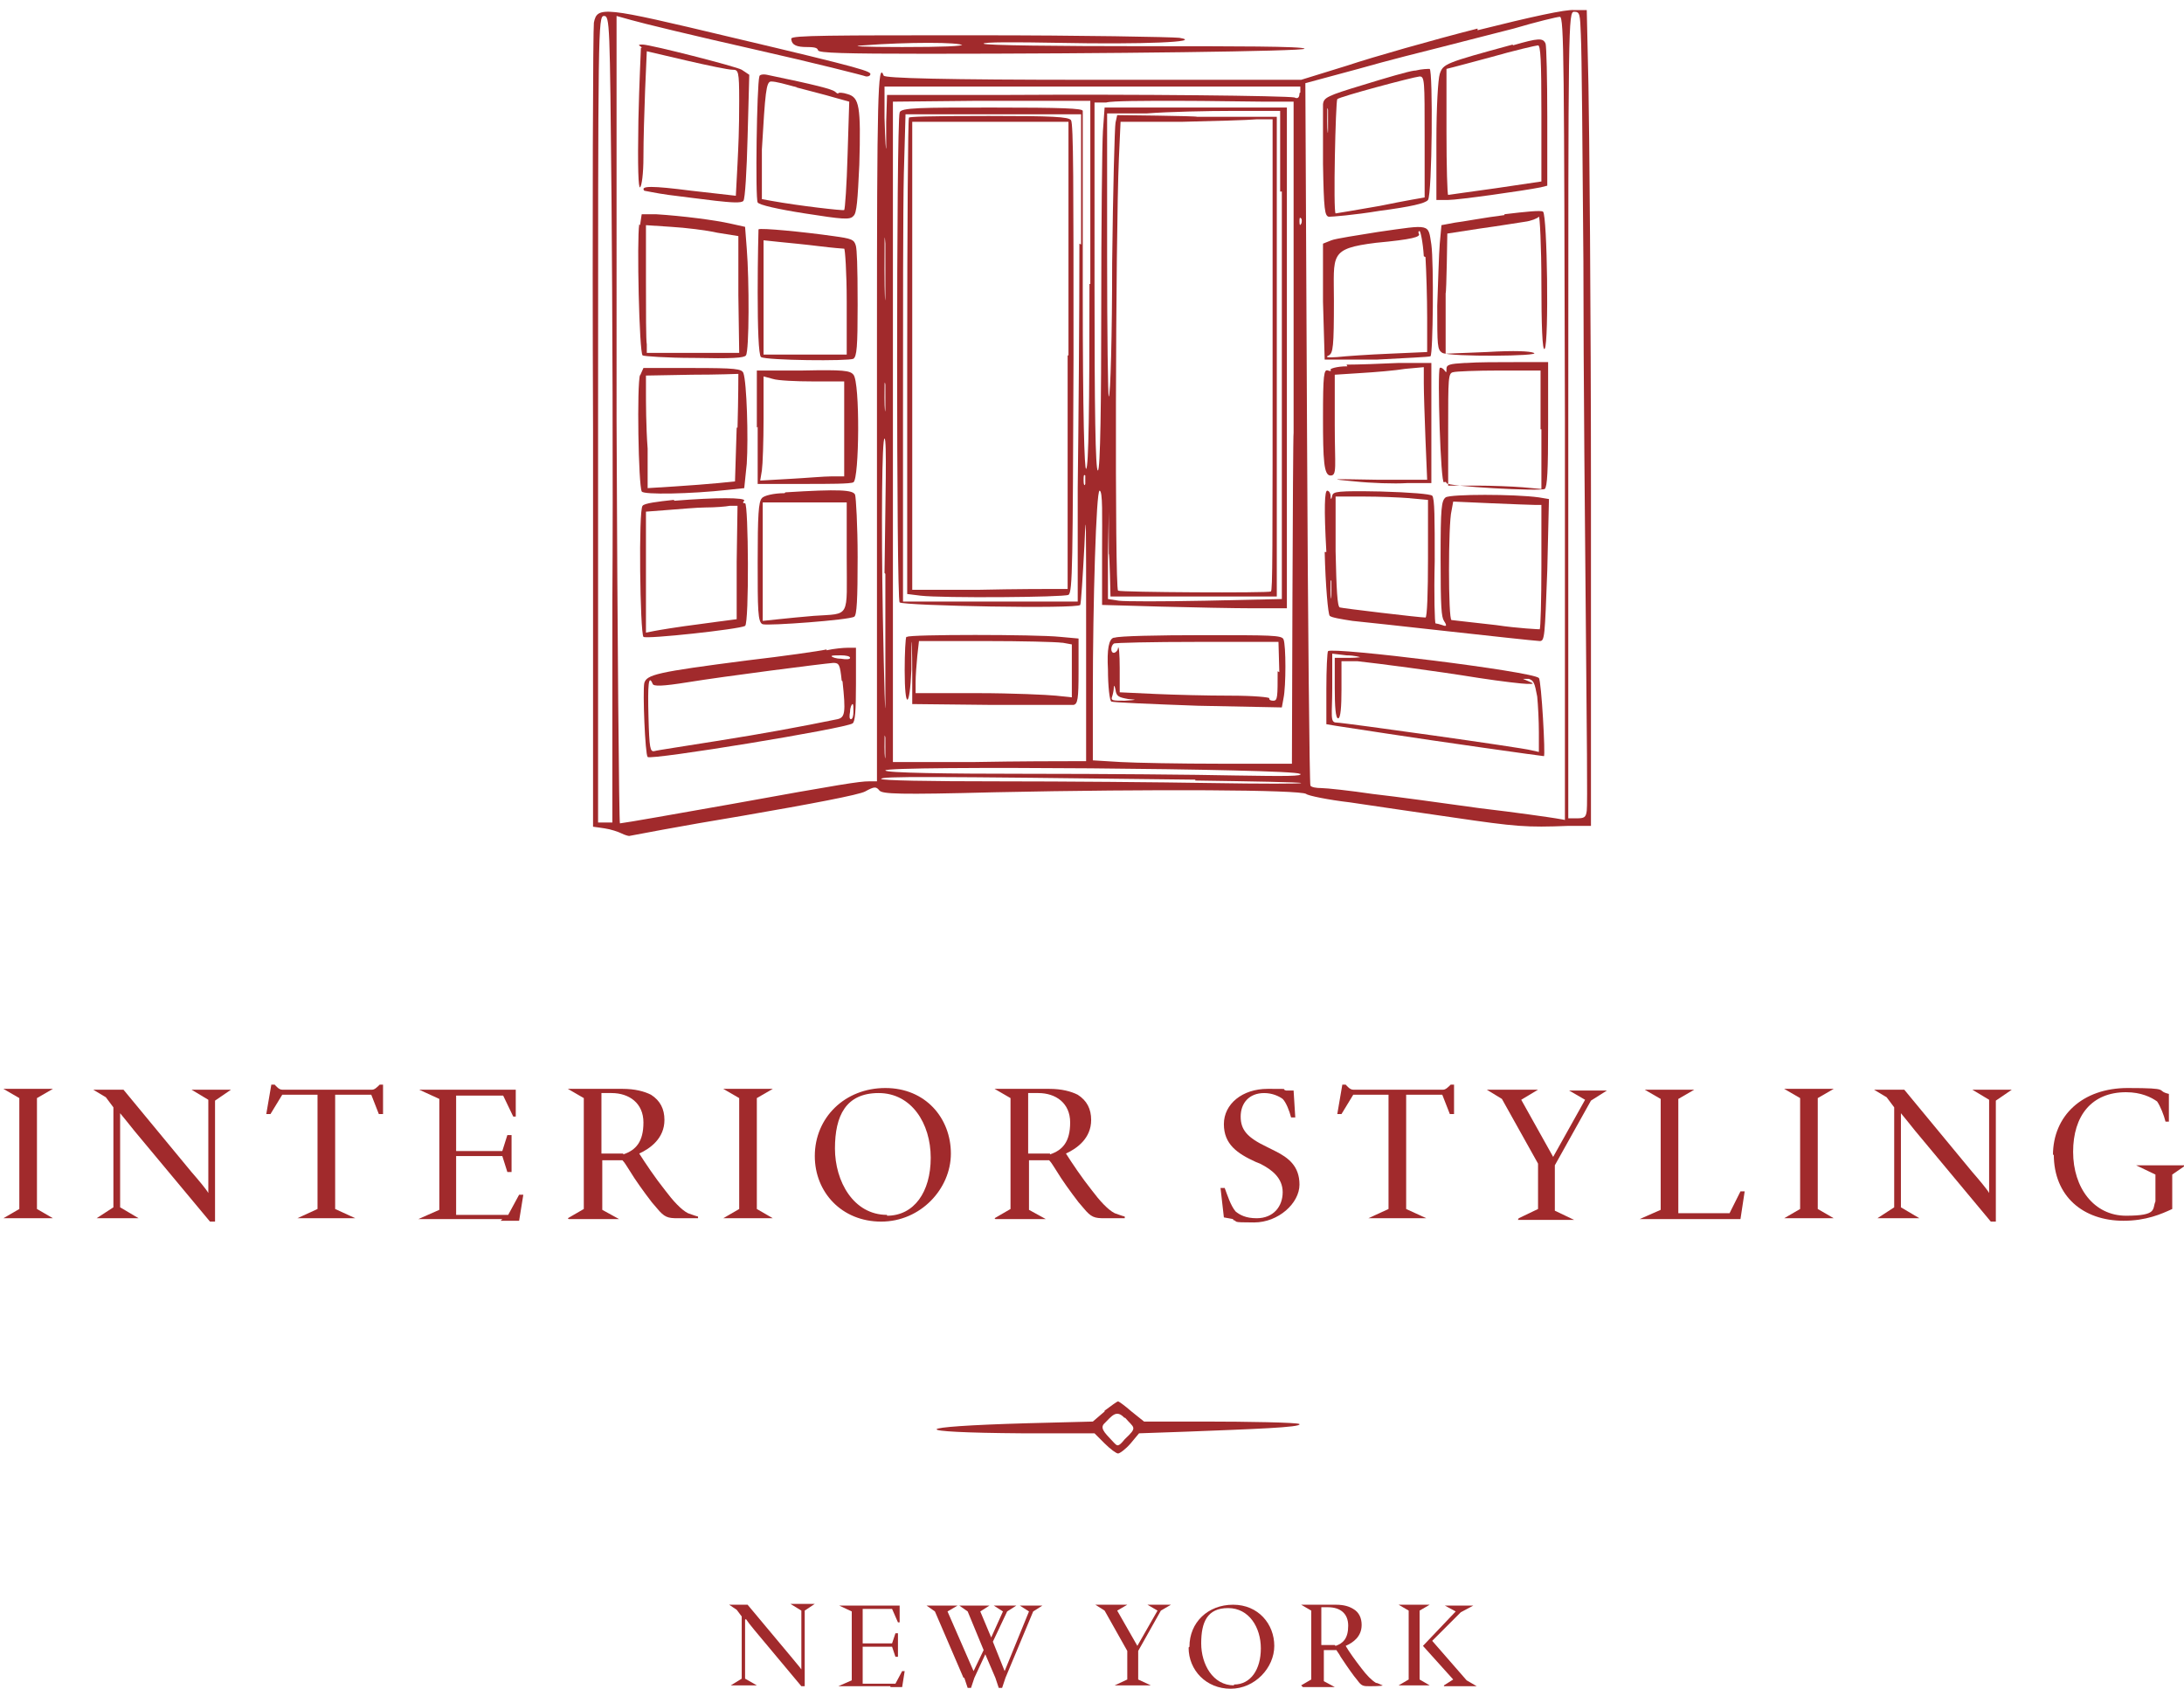
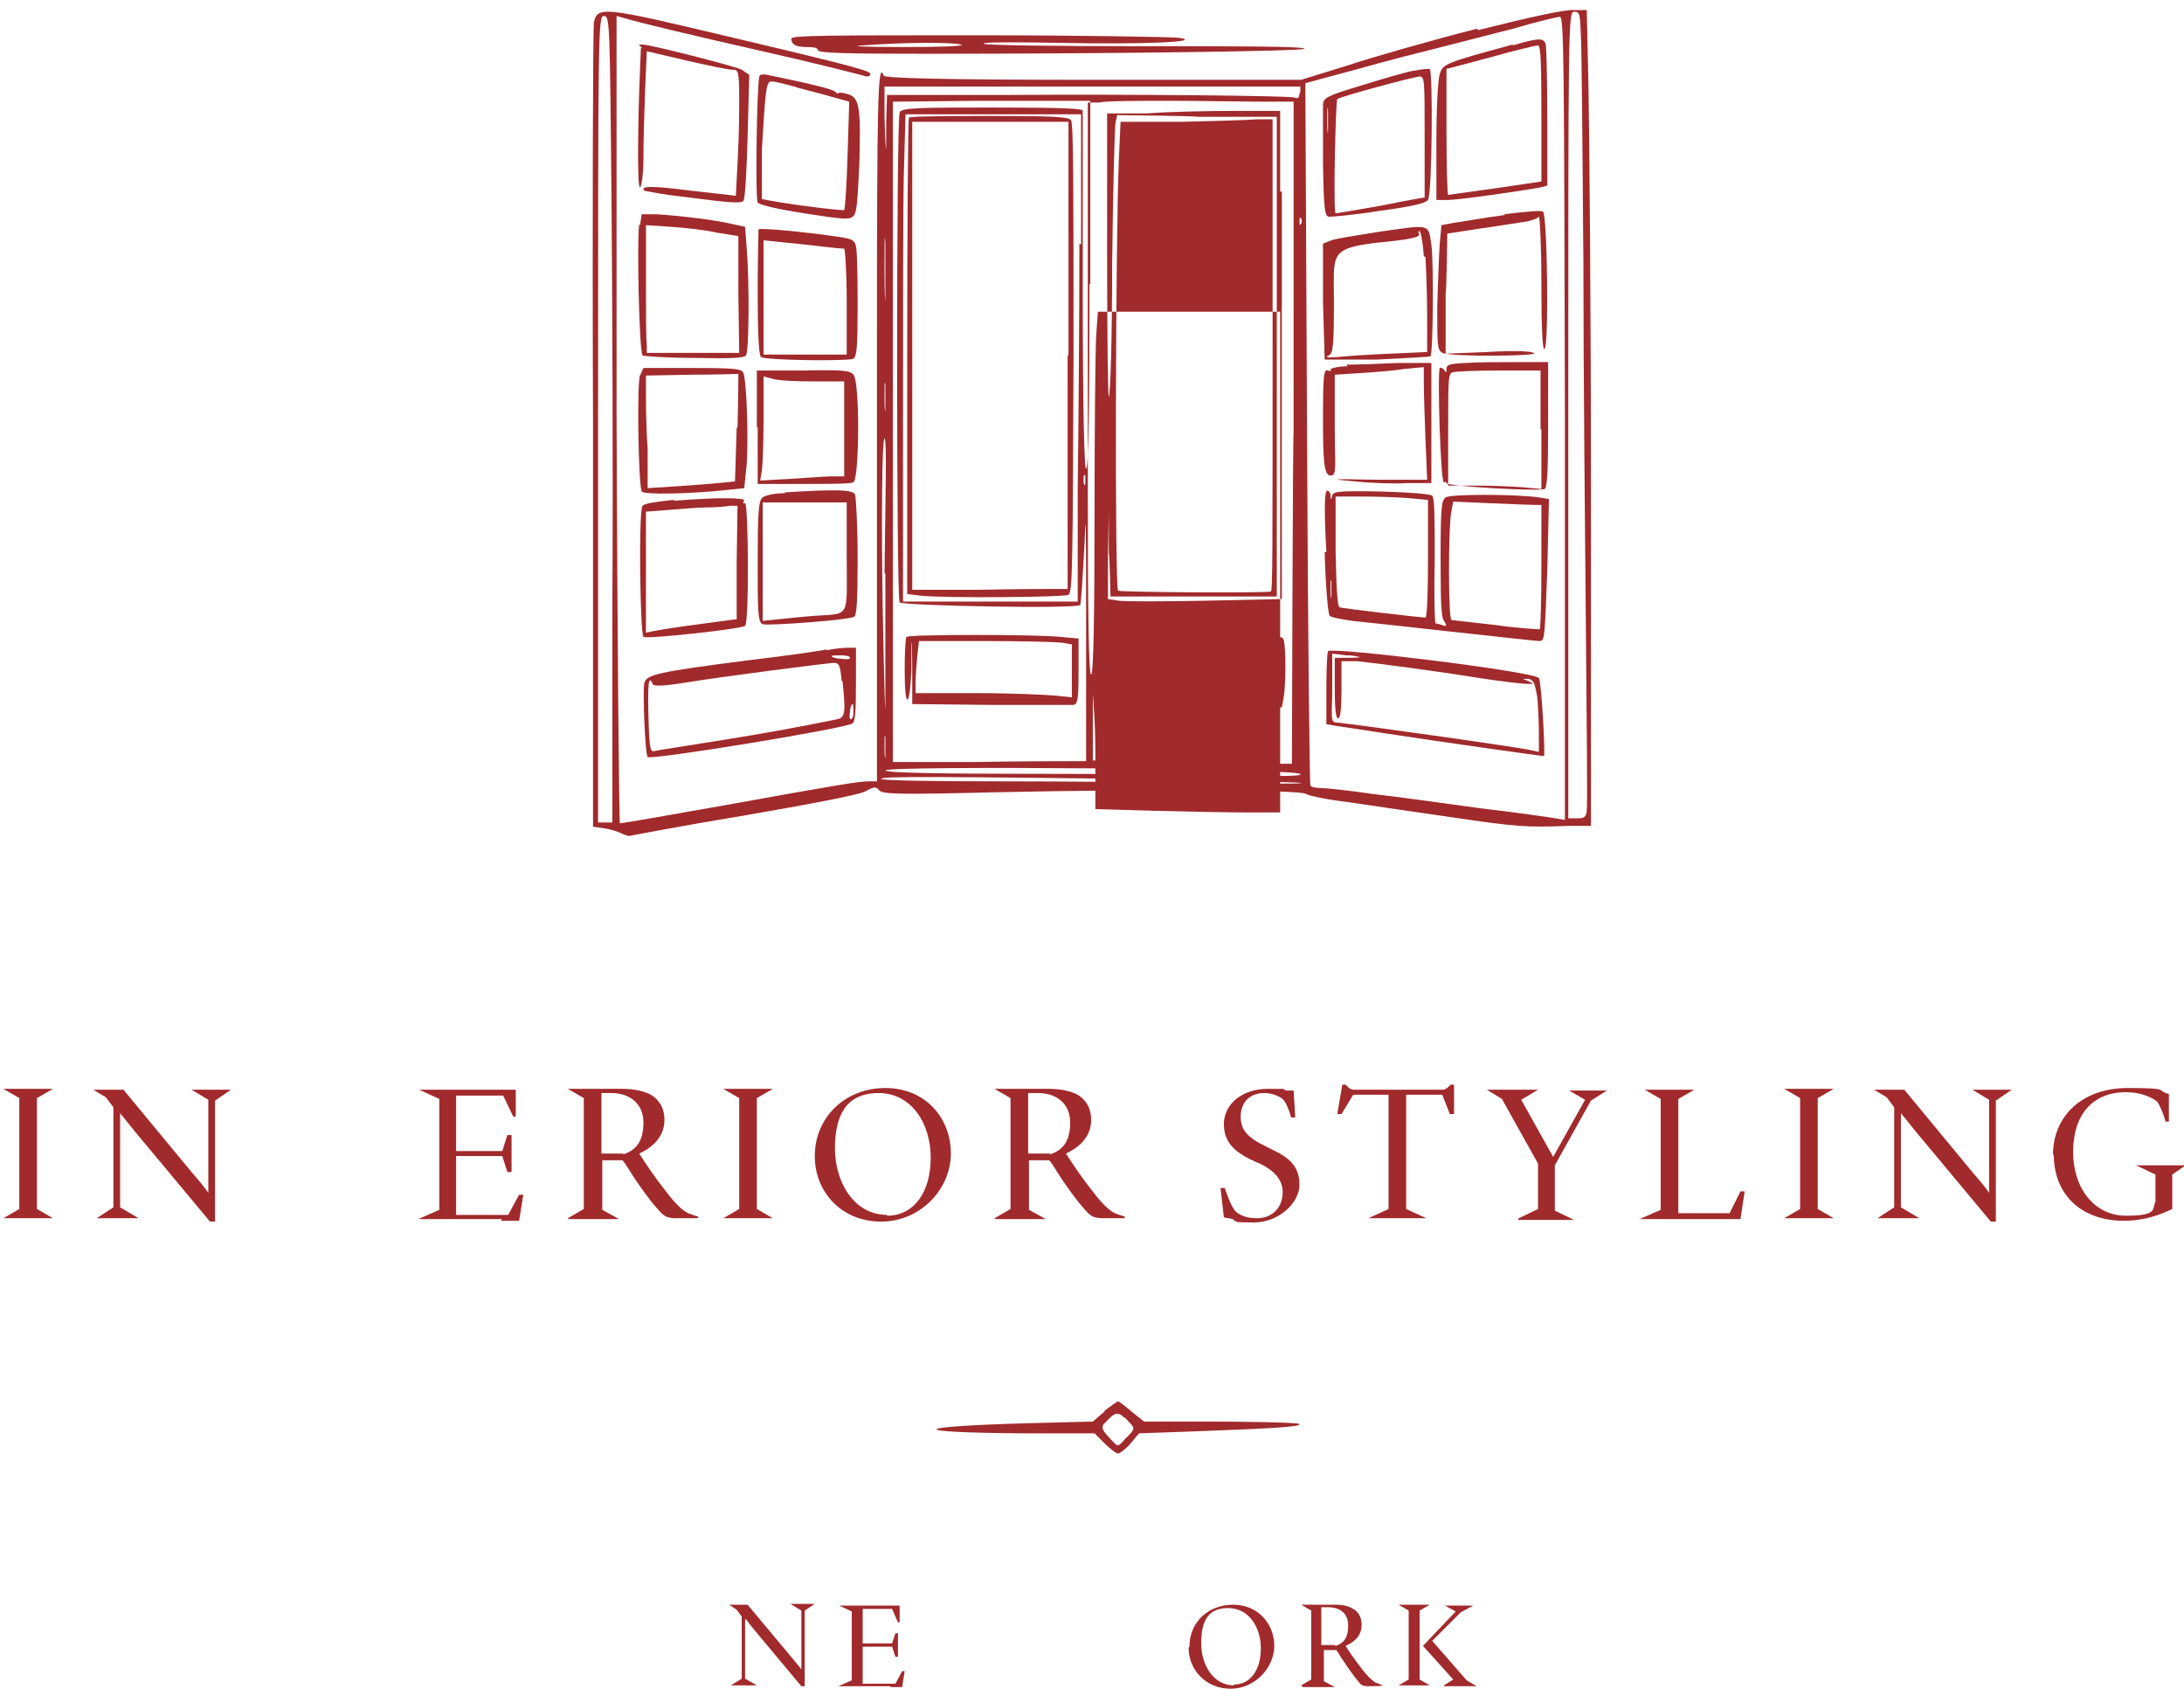
<svg xmlns="http://www.w3.org/2000/svg" viewBox="0 0 260 201" version="1.1" id="Layer_1">
  <defs>
    <style>
      .st0 {
        fill: #a12a2c;
      }
    </style>
  </defs>
  <g>
-     <path d="M175.9,3.4c-5.5,1.4-12.5,3.4-15.5,4.4l-5.5,1.7h-24.8c-18,0-24.8-.2-24.9-.5-.7-1.9-.8,2.8-.8,31.2,0,17.4,0,36.4,0,42.2v10.6h-1c-1,0-3.1.3-16.3,2.7-6.8,1.2-12.4,2.2-13.3,2.3-.1,0-.3-21.6-.4-48V1.9c0,0,1.8.5,1.8.5,1,.3,7.6,1.9,14.7,3.5s13,3.1,13.2,3.2c.2,0,.4,0,.5-.2.2-.4-.6-.7-16.7-4.5-15.1-3.6-15.8-3.7-16.2-1.7-.1.6-.2,22.4-.1,48.4v47.3c.1,0,1.4.2,1.4.2.7.1,1.6.4,2,.6.4.2.8.3.9.3,0,0,6.2-1.2,13.5-2.4,8.1-1.4,13.9-2.5,14.6-2.9,1.1-.6,1.3-.6,1.7-.1.4.4,2.2.5,13.7.2,19-.4,36.4-.3,37.1.2.2.2,2.6.7,5.2,1,2.6.4,8.2,1.2,12.3,1.8,7.5,1.1,8.7,1.2,13.7,1h2.7c0-.1,0-39.7,0-39.7,0-21.8-.2-43.6-.3-48.5l-.2-8.9h-1.5c-1-.1-5.1.8-11.5,2.4ZM188.2,4.3c.1,1.6.2,13.6.3,26.8,0,13.2.2,33.1.3,44.2.1,11.1.2,20.6.1,21.2-.1.8-.3.9-1.2.9h-1v-48c0-46.9,0-48,.7-48s.7.3.8,2.8ZM72.8,23.7c.1,12,.2,33.6.1,48v26.2h-1.7v-48c0-46.7,0-48,.7-48s.7.8.9,21.8ZM186.3,49.7v47.9c.1,0-1.1-.2-1.1-.2-.6-.1-4.7-.7-9-1.2-4.3-.6-10.1-1.4-12.8-1.7-2.7-.4-5.5-.7-6.1-.7s-1.2-.1-1.3-.3c-.1-.2-.3-19-.4-41.9l-.2-41.7,6.3-1.7c3.5-1,7.9-2.1,9.9-2.6,2-.5,5.8-1.5,8.6-2.2,2.7-.8,5.2-1.4,5.5-1.4.5,0,.5,5.5.6,47.8ZM154.7,11.1c0,.5-.2.7-.6.5-1-.2-18.4-.4-34.4-.3h-14.1c0,0-.1,3.2-.1,3.2v3.2c-.1,0-.2-3.7-.2-3.7v-3.7c0,0,24.7,0,24.7,0h24.8v.7ZM129.7,33.8c0,14.7-.1,21.9-.4,22-.2.2-.4-6.4-.4-21s0-21.4,0-21.6c0-.3-2.4-.4-10.8-.4s-10.9,0-11,.6c-.4,1.2-.4,58,0,58.3.5.4,21.2.8,21.5.3.1-.2.3-3.4.5-7.1.2-5,.2-2.6.2,9.5v16.2h-1.8c-1,0-6.2,0-11.5.1h-9.7c0,0,0-1.6,0-1.6,0-2.2,0-73.6,0-75.5v-1.5s9.9-.1,9.9-.1c5.4,0,10.7,0,11.7,0h1.9v21.8ZM150.7,12.1h3.3v39.4c-.1,0-.2,39.4-.2,39.4h-8.6c-4.7,0-10-.1-11.8-.2l-3.3-.2v-7.8c0-11.1.4-24.3.8-24.3s.3,3.1.3,6.8v6.8l7,.2c3.8.1,8.8.2,11,.2h4v-29.8s0-29.8,0-29.8h-21.7l-.2,2.8c-.1,1.6-.2,11.3-.2,21.6s-.1,18.8-.4,18.8-.4-7.5-.4-21.9V12.2h1.4c.7-.2,4.5-.2,8.4-.2,3.9,0,8.6.1,10.4.1ZM152.6,22.8c0,5.3,0,11.1,0,12.8s0,10.4,0,19.4v16.3s-9.1.2-9.1.2c-5,.1-9.6.1-10.3,0l-1.3-.2v-5.2c0,0,.1-5.2.1-5.2v5c.1,0,.2,5.1.2,5.1h19.8v-28.6s0-28.5,0-28.5h-9.5c0-.1-9.5-.2-9.5-.2l-.2.9c-.1.5-.3,8-.4,16.7,0,8.6-.2,15.8-.4,15.9-.1.1-.2-7.5-.2-16.8V13.5h4.7c2.6-.2,7.2-.3,10.3-.3h5.6c0,0,0,9.6,0,9.6ZM128.5,29c0,8.5-.1,21.6-.2,29.1v13.5s-10.4,0-10.4,0h-10.4c0-.1,0-21.9,0-21.9,0-12,0-25.1.1-29l.2-7.1h20.9v15.5ZM151.5,38.8c0,27.7,0,31.4-.2,31.6-.2.2-18,.1-18.2-.1-.4-.4-.3-42.1.1-51.4l.2-4.4h7.2c4-.1,8-.2,9-.3h1.9c0,0,0,24.5,0,24.5ZM154.9,26.6c-.1.3-.2.2-.2-.2,0-.4,0-.6.2-.4.1.1.1.4,0,.7ZM105.4,35c0,1.7-.1.3-.1-3s0-4.7.1-3c0,1.7,0,4.4,0,6ZM105.4,48.6c0,.8-.1.2-.1-1.3s0-2.2.1-1.5c0,.7,0,2,0,2.7ZM105.4,68.3v16c-.1,0-.3-11-.3-11-.2-11.2-.1-21.1.2-21.1s.1,7.2,0,16ZM129.2,57.6c-.1.3-.2.1-.2-.4s0-.8.2-.6c0,.2,0,.7,0,1ZM154.9,82.7c0,4.8,0,.9,0-8.8s0-13.7,0-8.8c0,4.8,0,12.8,0,17.7ZM105.4,90c0,.6-.1.1-.1-1.1s0-1.7.1-1.1c0,.6,0,1.6,0,2.2ZM154.8,92.1c.3.3-1.6.3-7.8.2-4.5-.1-15.7-.2-24.9-.2s-16.7-.1-16.7-.4c0-.6,48.8-.2,49.3.4ZM142.3,92.9c6.8.1,12.5.2,12.6.3.1.1-4.8.1-10.8,0-6.1-.1-17.4-.2-25.2-.2-8.3,0-14.1-.1-14-.3.2-.3,4.6-.3,37.4.1Z" class="st0" />
+     <path d="M175.9,3.4c-5.5,1.4-12.5,3.4-15.5,4.4l-5.5,1.7h-24.8c-18,0-24.8-.2-24.9-.5-.7-1.9-.8,2.8-.8,31.2,0,17.4,0,36.4,0,42.2v10.6h-1c-1,0-3.1.3-16.3,2.7-6.8,1.2-12.4,2.2-13.3,2.3-.1,0-.3-21.6-.4-48V1.9c0,0,1.8.5,1.8.5,1,.3,7.6,1.9,14.7,3.5s13,3.1,13.2,3.2c.2,0,.4,0,.5-.2.2-.4-.6-.7-16.7-4.5-15.1-3.6-15.8-3.7-16.2-1.7-.1.6-.2,22.4-.1,48.4v47.3c.1,0,1.4.2,1.4.2.7.1,1.6.4,2,.6.4.2.8.3.9.3,0,0,6.2-1.2,13.5-2.4,8.1-1.4,13.9-2.5,14.6-2.9,1.1-.6,1.3-.6,1.7-.1.4.4,2.2.5,13.7.2,19-.4,36.4-.3,37.1.2.2.2,2.6.7,5.2,1,2.6.4,8.2,1.2,12.3,1.8,7.5,1.1,8.7,1.2,13.7,1h2.7c0-.1,0-39.7,0-39.7,0-21.8-.2-43.6-.3-48.5l-.2-8.9h-1.5c-1-.1-5.1.8-11.5,2.4ZM188.2,4.3c.1,1.6.2,13.6.3,26.8,0,13.2.2,33.1.3,44.2.1,11.1.2,20.6.1,21.2-.1.8-.3.9-1.2.9h-1v-48c0-46.9,0-48,.7-48s.7.3.8,2.8ZM72.8,23.7c.1,12,.2,33.6.1,48v26.2h-1.7v-48c0-46.7,0-48,.7-48s.7.8.9,21.8ZM186.3,49.7v47.9c.1,0-1.1-.2-1.1-.2-.6-.1-4.7-.7-9-1.2-4.3-.6-10.1-1.4-12.8-1.7-2.7-.4-5.5-.7-6.1-.7s-1.2-.1-1.3-.3c-.1-.2-.3-19-.4-41.9l-.2-41.7,6.3-1.7c3.5-1,7.9-2.1,9.9-2.6,2-.5,5.8-1.5,8.6-2.2,2.7-.8,5.2-1.4,5.5-1.4.5,0,.5,5.5.6,47.8ZM154.7,11.1c0,.5-.2.7-.6.5-1-.2-18.4-.4-34.4-.3h-14.1c0,0-.1,3.2-.1,3.2v3.2c-.1,0-.2-3.7-.2-3.7v-3.7c0,0,24.7,0,24.7,0h24.8v.7ZM129.7,33.8c0,14.7-.1,21.9-.4,22-.2.2-.4-6.4-.4-21s0-21.4,0-21.6c0-.3-2.4-.4-10.8-.4s-10.9,0-11,.6c-.4,1.2-.4,58,0,58.3.5.4,21.2.8,21.5.3.1-.2.3-3.4.5-7.1.2-5,.2-2.6.2,9.5v16.2h-1.8c-1,0-6.2,0-11.5.1h-9.7c0,0,0-1.6,0-1.6,0-2.2,0-73.6,0-75.5v-1.5s9.9-.1,9.9-.1c5.4,0,10.7,0,11.7,0h1.9v21.8ZM150.7,12.1h3.3v39.4c-.1,0-.2,39.4-.2,39.4h-8.6c-4.7,0-10-.1-11.8-.2l-3.3-.2v-7.8s.3,3.1.3,6.8v6.8l7,.2c3.8.1,8.8.2,11,.2h4v-29.8s0-29.8,0-29.8h-21.7l-.2,2.8c-.1,1.6-.2,11.3-.2,21.6s-.1,18.8-.4,18.8-.4-7.5-.4-21.9V12.2h1.4c.7-.2,4.5-.2,8.4-.2,3.9,0,8.6.1,10.4.1ZM152.6,22.8c0,5.3,0,11.1,0,12.8s0,10.4,0,19.4v16.3s-9.1.2-9.1.2c-5,.1-9.6.1-10.3,0l-1.3-.2v-5.2c0,0,.1-5.2.1-5.2v5c.1,0,.2,5.1.2,5.1h19.8v-28.6s0-28.5,0-28.5h-9.5c0-.1-9.5-.2-9.5-.2l-.2.9c-.1.5-.3,8-.4,16.7,0,8.6-.2,15.8-.4,15.9-.1.1-.2-7.5-.2-16.8V13.5h4.7c2.6-.2,7.2-.3,10.3-.3h5.6c0,0,0,9.6,0,9.6ZM128.5,29c0,8.5-.1,21.6-.2,29.1v13.5s-10.4,0-10.4,0h-10.4c0-.1,0-21.9,0-21.9,0-12,0-25.1.1-29l.2-7.1h20.9v15.5ZM151.5,38.8c0,27.7,0,31.4-.2,31.6-.2.2-18,.1-18.2-.1-.4-.4-.3-42.1.1-51.4l.2-4.4h7.2c4-.1,8-.2,9-.3h1.9c0,0,0,24.5,0,24.5ZM154.9,26.6c-.1.3-.2.2-.2-.2,0-.4,0-.6.2-.4.1.1.1.4,0,.7ZM105.4,35c0,1.7-.1.3-.1-3s0-4.7.1-3c0,1.7,0,4.4,0,6ZM105.4,48.6c0,.8-.1.2-.1-1.3s0-2.2.1-1.5c0,.7,0,2,0,2.7ZM105.4,68.3v16c-.1,0-.3-11-.3-11-.2-11.2-.1-21.1.2-21.1s.1,7.2,0,16ZM129.2,57.6c-.1.3-.2.1-.2-.4s0-.8.2-.6c0,.2,0,.7,0,1ZM154.9,82.7c0,4.8,0,.9,0-8.8s0-13.7,0-8.8c0,4.8,0,12.8,0,17.7ZM105.4,90c0,.6-.1.1-.1-1.1s0-1.7.1-1.1c0,.6,0,1.6,0,2.2ZM154.8,92.1c.3.3-1.6.3-7.8.2-4.5-.1-15.7-.2-24.9-.2s-16.7-.1-16.7-.4c0-.6,48.8-.2,49.3.4ZM142.3,92.9c6.8.1,12.5.2,12.6.3.1.1-4.8.1-10.8,0-6.1-.1-17.4-.2-25.2-.2-8.3,0-14.1-.1-14-.3.2-.3,4.6-.3,37.4.1Z" class="st0" />
    <path d="M180.1,5.3c-8.1,2.2-8.3,2.3-8.7,3.5-.2.6-.4,3.9-.4,8v7h1.4c1.2,0,9-1.1,11-1.5l.8-.2v-8.2c0-4.5-.1-8.4-.2-8.7-.3-.7-.8-.7-3.9.2ZM183.5,13.4v8.2l-5.4.8c-3,.4-5.6.8-5.7.8s-.2-3.4-.2-7.5v-7.5c.1,0,5.3-1.4,5.3-1.4,2.8-.8,5.4-1.4,5.6-1.4.3,0,.4,1.8.4,8.1Z" class="st0" />
    <path d="M168.4,8.4c-.8.1-3.5.9-6.1,1.7-4.3,1.3-4.7,1.5-4.8,2.3,0,.5,0,3.7,0,7.1.1,5.5.2,6.2.7,6.3.3,0,3-.2,6-.7,3.8-.5,5.5-.9,5.8-1.3.5-.7.6-15.4.2-15.6-.2,0-.9,0-1.7.2ZM169.6,16.3c0,3.9,0,7.2,0,7.2,0,0-2.4.4-5.3,1-2.9.5-5.2.9-5.3.9-.3-.2,0-13.3.2-13.6.3-.3,8.9-2.6,9.8-2.7.6,0,.6.5.6,7.2ZM158.1,15.5c0,.7-.1.2-.1-1.1s0-1.9.1-1.3c0,.6,0,1.7,0,2.4Z" class="st0" />
    <path d="M179.1,25.6c-2.4.3-5,.8-5.9.9l-1.6.3-.2,2.2c-.1,1.2-.2,4.6-.3,7.4,0,4.8,0,5.2.6,5.6,1,.5,11.9.4,10.9,0-.5-.2-2.2-.3-5.6-.1l-4.9.2v-7.2c.1,0,.2-7.1.2-7.1l3.9-.6c2.2-.3,4.6-.7,5.3-.8.8-.1,1.5-.4,1.7-.6.1-.2.3,3.4.3,8s.1,8.2.4,7.7c.5-.8.3-15.8-.2-16.3-.2-.2-2.1,0-4.6.3Z" class="st0" />
    <path d="M164.1,27.6c-2.5.4-5.1.8-5.6,1l-1,.4v6.9c0,0,.2,6.9.2,6.9h6.2c3.4-.2,6.3-.3,6.4-.4.3-.3.4-11.1.1-13.3-.4-2.5,0-2.4-6.3-1.5ZM169.7,30.6c.1,1.7.2,4.9.2,7.2v4.1l-4.5.2c-2.5.1-5.3.3-6.2.4-1.2.1-1.5,0-1-.2.5-.3.6-1,.6-6.5s-.6-6.2,5-6.9c4.3-.4,5.4-.7,5.1-1.1-.1-.2,0-.3.1-.3s.4,1.3.5,3Z" class="st0" />
    <path d="M174.4,43.2c-1.8.1-2.2.2-2.2.7s0,.5-.3.1c-.2-.2-.4-.3-.5-.2-.3.5.1,13.9.5,13.6.2-.1.3,0,.3.1,0,.4,11.1,1,11.7.7.3-.3.4-2.1.4-7.7v-7.4c-.1,0-3.8,0-3.8,0-2.1,0-4.7,0-5.9.1ZM183.5,51.1v7.1l-2.2-.2c-1.2-.1-3.7-.2-5.5-.2h-3.4v-6.7c0-6.1,0-6.7.6-6.8.3-.1,2.8-.2,5.5-.2h4.9s0,7,0,7Z" class="st0" />
    <path d="M160.4,43.6c-1.3,0-2.1.3-2,.4.1.2,0,.2-.3.1-.5-.2-.6.5-.6,5.6s.1,6.9.9,6.9.5-1.1.5-6v-6l3.1-.2c1.7-.1,4.1-.3,5.3-.5l2.2-.2v1.9c0,1.1.1,4.1.2,6.7l.2,4.8h-6c-5.7-.1-5.8-.1-2.6.2,1.9.2,4.7.3,6.2.2h2.9v-14.3h-3.9c-2.1.1-4.9.2-6.2.2Z" class="st0" />
    <path d="M157.7,65.7c.1,4,.4,7.4.6,7.6.2.2,1.4.4,2.7.6,2.2.2,20.7,2.3,22.3,2.4.6,0,.6-.5.9-8.4l.2-8.5-1.2-.2c-2.9-.4-10.5-.4-11.1,0-.5.4-.6,1.2-.6,7.2s.1,7,.4,7.5c.4.6.3.7-.2.5-.3-.1-.7-.2-.8-.2s-.2-3.3-.1-7.4c0-5,0-7.5-.3-7.8-.2-.2-2.6-.4-6.1-.5-5.2-.1-5.7,0-5.8.5-.1.5-.2.5-.2,0,0-.3-.2-.6-.4-.6-.3,0-.4,2-.1,7.3ZM167.8,59.3l2.2.2v7c0,3.9-.1,7-.3,7-.7,0-9.9-1.1-10.2-1.2-.3-.1-.4-2.2-.5-6.7v-6.5c0,0,3.3,0,3.3,0,1.9,0,4.3.1,5.6.2ZM182.7,60.1h.8v7.3c0,4-.1,7.4-.2,7.5-.1,0-2.5-.1-5.2-.5-2.8-.3-5.2-.6-5.3-.6-.4,0-.4-11.5,0-13l.2-1.1,4.5.2c2.5.1,4.8.2,5.3.2ZM158.5,71c0,.5-.1.2-.1-.8s0-1.4.1-1c0,.4,0,1.2,0,1.7Z" class="st0" />
    <path d="M158.1,77.5c-.1.1-.2,2.2-.2,4.5v4.2l1.2.2c.6.1,3.3.5,5.9.9,5.8.9,18.6,2.7,18.8,2.7s-.3-9-.6-9.3c-.8-.8-24.5-3.7-25.1-3.2ZM162.1,78.2c0,0-.6.1-1.5.1h-1.7v3.6c0,2.2.1,3.6.4,3.6s.4-1.4.4-3.4v-3.4h1.9c2.7.3,8.9,1.1,14.5,2,2.6.4,5.2.7,5.7.7.8,0,.9,0,.2-.3l-.7-.3h.7c.6.2.7.5,1,2.1.1,1,.2,2.9.2,4.3v2.3s-.9-.2-.9-.2c-1-.3-22.4-3.3-23.2-3.3s-.5-.9-.5-4.1v-4.1l1.7.2c.9,0,1.7.2,1.8.3Z" class="st0" />
    <path d="M107.9,75.8c-.1.1-.2,1.9-.2,4,0,4.7.6,4.6.8-.1v-3.3c.1,0,.1,3.7.1,3.7v3.7s9.3.1,9.3.1c5.1,0,9.5,0,9.9,0,.5-.1.6-.7.6-4v-3.9l-2.2-.2c-2.9-.3-18-.3-18.2,0ZM126.5,76.5l1.1.2v6.3l-1.9-.2c-1-.1-5.2-.3-9.3-.3h-7.4v-1.3c0-.7.1-2.1.2-3.1l.2-1.8h7.9c4.3,0,8.4.1,9.1.2Z" class="st0" />
    <path d="M132.6,75.9q-.9.2-.7,3.8c0,2,.2,3.7.4,3.8.1.1,4.7.3,10.3.5l10,.2.2-1.1c.3-1.4.3-6.3,0-7-.2-.5-1.4-.5-9.7-.5-5.2,0-9.9.1-10.4.3ZM152.1,79.9c0,3,0,3.5-.5,3.5s-.5-.2-.5-.3-1.7-.3-4.6-.3-6.6-.1-8.9-.2l-4.3-.2v-2.9c0-1.6-.1-2.7-.2-2.4,0,.3-.3.6-.5.6-.4,0-.4-.8,0-1.1.1-.1,4.6-.2,9.9-.2h9.7c0,.1.1,3.6.1,3.6ZM134.3,83.2c1.1.1,1.1.1-.4.2-1.4,0-1.7,0-1.5-.5.1-.3.2-.8.2-1.1,0-.3.1-.2.2.3.1.8.4.9,1.5,1.1Z" class="st0" />
    <path d="M108.2,14.1c-.1.1-.2,12.9-.2,28.4v28.2l1.6.2c2.6.3,17,.2,17.6-.1.5-.3.5-3.8.6-28.2,0-20.5,0-27.9-.3-28.3-.3-.4-2.2-.5-9.8-.5s-9.4.1-9.5.2ZM127.1,42.3v27.8c-.1,0-1.4,0-1.4,0-.7,0-4.8,0-9.2.1h-7.9s0-27.8,0-27.8V14.5h18.6v27.8Z" class="st0" />
    <path d="M94.2,4.7c.1.7.7.9,1.9.9s1.2.2,1.3.4c.1.3,3,.4,12.9.4,21.4,0,45-.3,45-.6s-8.6-.3-19-.3-19.1-.1-19.2-.3c-.1-.2,3.6-.2,9-.1,9.8.2,17.3-.1,14.3-.6-.9-.1-11.7-.3-23.9-.3-17.7,0-22.3,0-22.3.4ZM114.6,5.3c.1.2-2.4.3-7.2.3-4.8,0-6.4-.1-4.6-.2,5.2-.4,11.5-.4,11.8,0Z" class="st0" />
    <path d="M76.3,5.7c0,.2-.2,4.1-.3,8.6-.1,5.8,0,8.1.2,8,.2-.2.4-1.6.4-3.6s.1-5.4.2-8l.2-4.6,4.7,1.1c2.6.6,5,1.1,5.5,1.1.7,0,.8.1.8,3.7s-.1,5.4-.2,7.5l-.2,3.8-5.3-.6c-4.7-.6-6.1-.6-5.6,0,.1,0,1.4.3,2.9.5,1.5.2,4,.5,5.6.7,1.8.2,3.1.3,3.3,0,.2-.2.4-3.6.5-7.6l.2-7.4-.9-.6c-.7-.4-10.9-3-11.8-3s-.1.2-.1.4Z" class="st0" />
    <path d="M90.4,9.1c-.3,1-.5,14.5-.2,15,.2.3,2.4.8,5.6,1.3,4.5.7,5.4.8,5.8.3.4-.3.5-1.9.7-6.1.2-7,0-8-1.4-8.4-.6-.2-1.1-.2-1.1-.1s-.2,0-.4-.2c-.4-.3-2.3-.8-8.1-2-.5-.1-.9,0-.9.2ZM94.8,10.4c1.5.4,3.5.9,4.5,1.2l1.8.5-.2,6.4c-.1,3.5-.3,6.4-.4,6.5-.1.1-5.4-.5-8.7-1.1l-1.1-.2v-5.9c.4-6.8.5-8.1,1.1-8.1s1.6.3,3.1.7Z" class="st0" />
    <path d="M76.1,26.7c-.3,1.8,0,15.3.4,15.6.1.1,2.9.3,6.1.3,4.6.1,6,0,6.2-.3.4-.5.4-9,.1-12.7l-.2-2.6-1.8-.4c-1.8-.4-5.6-.9-8.8-1.1h-1.7c0-.1-.2,1.3-.2,1.3ZM85.4,27.7l2.5.4v7c0,0,.1,6.9.1,6.9h-11v-1c-.1-.5-.1-3.9-.1-7.5v-6.7s3,.2,3,.2c1.7.1,4.2.4,5.5.7Z" class="st0" />
    <path d="M90.3,27.2c0,0-.1,3.5-.1,7.6s.1,7.5.4,7.7c.7.4,10.4.5,11,.2.4-.3.5-1.4.5-6.4s-.1-6.5-.2-7c-.2-.8-.5-.9-2.7-1.2-3.5-.5-8.7-1-8.9-.8ZM97.5,29.3c1.6.2,2.9.3,3,.3s.3,2.8.3,6.3v6.3c0,0-4.9,0-4.9,0h-5s0-6.8,0-6.8v-6.8l1.9.2c1,.1,3.1.3,4.7.5Z" class="st0" />
    <path d="M76.2,44.6c-.4,1.1-.2,13.2.2,13.9.2.4,5.8.3,10.3-.2l1.9-.2.3-2.9c.2-3.1,0-9.7-.4-10.8-.2-.5-.9-.6-6.1-.6h-5.8l-.4.9ZM87.7,50.9l-.2,6.4-2,.2c-1.1.1-3.5.3-5.2.4l-3.2.2v-4.7c-.2-2.6-.2-5.7-.2-6.7v-2c.1,0,5.5-.1,5.5-.1,3,0,5.5-.1,5.5-.1,0,0,0,2.9-.1,6.4Z" class="st0" />
    <path d="M90.2,50.8v6.8c.1,0,5.5,0,5.5,0,3,0,5.6,0,5.9-.2.7-.4.8-11.9,0-12.8-.4-.5-1.2-.6-6-.5h-5.5s0,6.8,0,6.8ZM96.8,45.4h3.7v11.3h-1.5c-.9,0-3.1.2-5,.3l-3.5.2.2-1.2c.1-.7.2-3.5.2-6.2v-5l1.1.3c.6.2,2.8.3,4.8.3Z" class="st0" />
    <path d="M93.4,58.7c-1.3,0-2.5.3-2.7.6-.4.4-.5,2-.5,7.6s0,7.2.6,7.4c.7.2,10.3-.5,10.9-.9.3-.2.4-2,.4-7.1,0-3.7-.2-7.1-.3-7.4-.2-.6-1.9-.7-8.3-.3ZM100.8,66.3c0,7.4.5,6.7-3.9,7-1.3.1-3.2.3-4.2.4l-1.9.2v-14.1h10v6.5Z" class="st0" />
    <path d="M80.2,59.5c-1.9.2-3.5.4-3.7.7-.5.4-.3,15.1.1,15.6.3.3,11.4-.9,12.1-1.3.5-.3.4-14.6,0-14.6s-.2-.2-.1-.3c.2-.4-3.4-.4-8.3,0ZM87.7,66.9v6.8c-.1,0-4.5.6-4.5.6-2.4.3-4.8.7-5.3.8l-1,.2v-14.4l2.6-.2c1.4-.1,3.5-.3,4.5-.3,1.1,0,2.4-.1,2.9-.2h.9c0,0-.1,6.7-.1,6.7Z" class="st0" />
    <path d="M98.4,77.3c-.9.2-5.1.8-9.4,1.3-10.9,1.4-12,1.7-12.3,2.7-.2,1,.1,8.5.4,8.8.4.4,23.6-3.4,24.4-4,.3-.2.4-1.5.4-4.7v-4.3c-.1,0-1,0-1,0-.5,0-1.6.1-2.5.3ZM101.2,78.3c0,.2-.5.2-1.1.1-.6,0-1.1-.2-1.1-.3s.5-.1,1.1-.1,1.1.1,1.1.3ZM100.3,81.1c.4,3.7.3,4.3-.6,4.5-4.4.9-8.7,1.7-14.4,2.6-3.7.6-7.1,1.1-7.4,1.2-.5.1-.6-.3-.7-4.1-.1-3.8,0-5.1.5-3.9.1.3,1.1.3,4.2-.2,4.3-.7,16-2.2,17.3-2.3.7,0,.8.2,1,2.1ZM101.6,84.7c0,.5-.1.9-.3.9s-.2-.4-.1-.9c0-.5.2-.9.3-.9s.1.4.1.9Z" class="st0" />
  </g>
  <path d="M131.5,168l-1.4,1.2-7.8.2c-14.1.4-14.5,1.1-.6,1.2h8.6s1.2,1.2,1.2,1.2c.7.7,1.4,1.2,1.6,1.2s.9-.5,1.5-1.2l1-1.2,5.7-.2c7.7-.3,13.7-.5,13.4-.9-.1-.2-6.7-.3-10.9-.3h-7.6l-1.5-1.2c-.8-.7-1.5-1.2-1.6-1.2s-.8.5-1.6,1.1ZM133.9,168.7c1.1,1.3,1.6,1.1,0,2.6-.8,1-.9.8-1.3.4-.8-.9-1.7-1.6-1.2-2.2,1-1,1.5-1.8,2.5-.7Z" class="st0" />
  <g>
    <path d="M.4,145l1.9-1.1v-13.2l-1.9-1.1H.4s5.9,0,5.9,0h0s-1.9,1.1-1.9,1.1v13.2l1.9,1.1h0s-5.9,0-5.9,0H.4Z" class="st0" />
    <path d="M14.3,132.5h0v11.2s2.2,1.3,2.2,1.3h0s-5,0-5,0h0s2-1.3,2-1.3v-11.9c0,0-.9-1.2-.9-1.2l-1.5-.9h0s3.6,0,3.6,0l8.1,9.8c.7.8,1.8,2.1,2,2.5h0c0-.5,0-.9,0-1.4v-9.7s-2-1.2-2-1.2h0s4.7,0,4.7,0h0s-1.9,1.3-1.9,1.3v14.4h-.6l-9-10.8c-.7-.9-1.3-1.6-1.7-2.1Z" class="st0" />
-     <path d="M35.4,145l2.4-1.1v-13.6h-4.2l-1.4,2.3h-.5l.6-3.5h.4c.2.2.5.6.9.6h10.7c.3,0,.6-.3.9-.6h.4v3.5h-.5l-.9-2.3h-4.3v13.6l2.4,1.1h0s-6.9,0-6.9,0h0Z" class="st0" />
    <path d="M59.8,145.1h-10s2.5-1.1,2.5-1.1v-13.2l-2.4-1.1h0s9.1,0,9.1,0h2.4c0,0,0,0,0,0v3.2c.1,0-.3,0-.3,0l-1.2-2.5h-5.6v6.6h5.5s.6-1.9.6-1.9h.5v4.4h-.5l-.6-1.9h-5.5s0,7,0,7h6.2s1.3-2.4,1.3-2.4h.5l-.5,3.1h-2.2Z" class="st0" />
    <path d="M67.6,145l1.9-1.1v-13.2l-1.9-1.1h0s2.2,0,2.2,0c.7,0,1.2,0,1.9,0,.7,0,1.5,0,2.4,0,1.5,0,2.6.3,3.4.7,1.1.7,1.6,1.7,1.6,3,0,2.2-1.7,3.4-3,4h0c.7,1.1,1.9,2.9,3.1,4.4.9,1.2,1.9,2.3,2.7,2.7.3.1.8.3,1.2.4v.2h-2.4c-1.2,0-1.6-.1-2.5-1.2l-.6-.7c-1-1.3-2-2.7-2.6-3.7-.4-.6-.6-1-.9-1.3h-2.4c0,0,0,5.9,0,5.9l2,1.1h0s-6,0-6,0h0ZM74.2,137.4c1.5-.5,2.4-1.5,2.4-3.8s-1.7-3.5-3.8-3.5-.8,0-1.2,0v7.2h2.6Z" class="st0" />
    <path d="M86.1,145l1.9-1.1v-13.2l-1.9-1.1h0s5.9,0,5.9,0h0s-1.9,1.1-1.9,1.1v13.2l1.9,1.1h0s-5.9,0-5.9,0h0Z" class="st0" />
    <path d="M97,137.6c0-4.6,3.6-8.1,8.4-8.1s7.8,3.6,7.8,7.8-3.6,8.1-8.3,8.1-7.9-3.5-7.9-7.8ZM105.6,144.7c3.2,0,5.2-2.8,5.2-6.9s-2.3-7.7-6.2-7.7-5.2,2.7-5.2,6.6,2.2,7.9,6.2,7.9Z" class="st0" />
    <path d="M118.4,145l1.9-1.1v-13.2l-1.9-1.1h0s2.2,0,2.2,0c.7,0,1.2,0,1.9,0,.7,0,1.5,0,2.4,0,1.5,0,2.6.3,3.4.7,1.1.7,1.6,1.7,1.6,3,0,2.2-1.7,3.4-3,4h0c.7,1.1,1.9,2.9,3.1,4.4.9,1.2,1.9,2.3,2.7,2.7.3.1.8.3,1.2.4v.2h-2.4c-1.2,0-1.6-.1-2.5-1.2l-.6-.7c-1-1.3-2-2.7-2.6-3.7-.4-.6-.6-1-.9-1.3h-2.4c0,0,0,5.9,0,5.9l2,1.1h0s-6,0-6,0h0ZM125,137.4c1.5-.5,2.4-1.5,2.4-3.8s-1.7-3.5-3.8-3.5-.8,0-1.2,0v7.2h2.6Z" class="st0" />
    <path d="M146.8,145.1l-1.1-.2-.4-3.5h.5c.3.8.7,2.1,1.3,2.8.5.4,1.2.8,2.5.8,2,0,3.1-1.4,3.1-3.1s-1.3-2.7-2.7-3.4l-.5-.2c-2.2-1-3.8-2.1-3.8-4.5s2.2-4.2,5.2-4.2,1.5,0,2.2.2h.9c0,.1.2,3.2.2,3.2h-.5c-.2-.8-.6-1.8-1-2.2-.4-.3-1.2-.7-2.2-.7-1.8,0-2.8,1.2-2.8,2.8s.8,2.5,3.1,3.6l1,.5c1.6.8,2.9,1.8,2.9,4s-2.5,4.5-5.4,4.5-1.8-.1-2.5-.3Z" class="st0" />
    <path d="M162.9,145l2.4-1.1v-13.6h-4.2l-1.4,2.3h-.5l.6-3.5h.4c.2.2.5.6.9.6h10.7c.3,0,.6-.3.9-.6h.4v3.5h-.5l-.9-2.3h-4.3v13.6l2.4,1.1h0s-6.9,0-6.9,0h0Z" class="st0" />
    <path d="M180.8,145l2.3-1.1v-5.4l-4.3-7.7-1.8-1.1h0s6.1,0,6.1,0h0s-2,1.2-2,1.2l3.8,6.8h0l3.8-6.8-1.9-1.1h0s4.5,0,4.5,0h0s-1.9,1.2-1.9,1.2l-4.3,7.7v5.4l2.3,1.1h0s-6.7,0-6.7,0h0Z" class="st0" />
    <path d="M205,145.1h-9.8s2.5-1.1,2.5-1.1v-13.2l-1.9-1.1h0s5.9,0,5.9,0h0s-1.9,1.1-1.9,1.1v13.6h6.1s1.3-2.6,1.3-2.6h.5l-.5,3.3h-2.2Z" class="st0" />
    <path d="M212.4,145l1.9-1.1v-13.2l-1.9-1.1h0s5.9,0,5.9,0h0s-1.9,1.1-1.9,1.1v13.2l1.9,1.1h0s-5.9,0-5.9,0h0Z" class="st0" />
    <path d="M226.3,132.5h0v11.2s2.2,1.3,2.2,1.3h0s-5,0-5,0h0s2-1.3,2-1.3v-11.9c0,0-.9-1.2-.9-1.2l-1.5-.9h0s3.6,0,3.6,0l8.1,9.8c.7.8,1.8,2.1,2,2.5h0c0-.5,0-.9,0-1.4v-9.7s-2-1.2-2-1.2h0s4.7,0,4.7,0h0s-1.9,1.3-1.9,1.3v14.4h-.6l-9-10.8c-.7-.9-1.3-1.6-1.7-2.1Z" class="st0" />
    <path d="M244.4,137.5c0-4.7,3.5-8,8.9-8s3.2.3,4.9.7v3.3s-.4,0-.4,0c-.2-.8-.6-1.8-1-2.4-.7-.5-1.9-1.1-3.7-1.1-4.1,0-6.3,2.8-6.3,7.1s2.5,7.6,6.3,7.6,3.1-.8,3.5-1.7v-3.2l-2.3-1.1h0s5.9,0,5.9,0h0s-1.6,1.1-1.6,1.1v4.1c-1.3.6-3.1,1.4-5.8,1.4-4.8,0-8.3-2.9-8.3-7.9Z" class="st0" />
  </g>
  <g>
    <path d="M88.7,192.8h0v7s1.4.8,1.4.8h0s-3.1,0-3.1,0h0s1.3-.8,1.3-.8v-7.4c0,0-.6-.8-.6-.8l-.9-.6h0s2.2,0,2.2,0l5.1,6.1c.4.5,1.1,1.3,1.3,1.6h0c0-.3,0-.6,0-.9v-6.1s-1.3-.8-1.3-.8h0s2.9,0,2.9,0h0s-1.2.8-1.2.8v9h-.4l-5.6-6.7c-.5-.6-.8-1-1-1.3Z" class="st0" />
    <path d="M106,200.7h-6.2s1.6-.7,1.6-.7v-8.2l-1.5-.7h0s5.7,0,5.7,0h1.5s0,0,0,0v2c0,0-.2,0-.2,0l-.7-1.6h-3.5v4.1h3.5s.4-1.2.4-1.2h.3v2.8h-.3l-.4-1.2h-3.5s0,4.4,0,4.4h3.9s.8-1.5.8-1.5h.3l-.3,1.9h-1.4Z" class="st0" />
-     <path d="M114.7,199.7l-3.4-7.9-1-.7h0s3.7,0,3.7,0h0s-1.2.7-1.2.7h0s3.1,7.1,3.1,7.1h0l1.2-2.5-1.9-4.6-1-.7h0s3.6,0,3.6,0h0s-1.1.7-1.1.7h0s1.3,3.1,1.3,3.1l1.4-3.1-1.1-.7h0s2.7,0,2.7,0h0s-1.1.7-1.1.7l-1.7,3.6,1.4,3.5h0l2.9-7.1-1.1-.7h0s2.7,0,2.7,0h0s-1.1.7-1.1.7l-3.3,7.9-.4,1.2h-.4l-.4-1.2-1.2-2.8-1.3,2.8-.4,1.2h-.4l-.4-1.2Z" class="st0" />
-     <path d="M132.7,200.6l1.5-.7v-3.4l-2.7-4.8-1.1-.7h0s3.8,0,3.8,0h0s-1.2.7-1.2.7l2.4,4.2h0l2.4-4.2-1.2-.7h0s2.8,0,2.8,0h0s-1.2.7-1.2.7l-2.7,4.8v3.4l1.5.7h0s-4.2,0-4.2,0h0Z" class="st0" />
    <path d="M141.6,196c0-2.9,2.2-5,5.2-5s4.9,2.3,4.9,4.9-2.3,5.1-5.2,5.1-5-2.2-5-4.9ZM146.9,200.5c2,0,3.2-1.8,3.2-4.3s-1.4-4.8-3.9-4.8-3.2,1.7-3.2,4.2,1.4,5,3.9,5Z" class="st0" />
    <path d="M154.9,200.6l1.2-.7v-8.2l-1.2-.7h0s1.4,0,1.4,0c.4,0,.7,0,1.2,0,.5,0,1,0,1.5,0,1,0,1.6.2,2.1.5.7.4,1,1.1,1,1.9,0,1.4-1,2.1-1.9,2.5h0c.4.7,1.2,1.8,1.9,2.7.6.8,1.2,1.4,1.7,1.7.2,0,.5.2.8.3h0c0,.1-1.5.1-1.5.1-.8,0-1,0-1.5-.7l-.4-.5c-.6-.8-1.2-1.7-1.6-2.3-.2-.4-.4-.6-.5-.8h-1.5s0,3.7,0,3.7l1.3.7h0s-3.8,0-3.8,0h0ZM159,195.9c.9-.3,1.5-.9,1.5-2.4s-1-2.2-2.4-2.2-.5,0-.8,0v4.5h1.6Z" class="st0" />
    <path d="M166.5,200.6l1.2-.7v-8.2l-1.2-.7h0s3.7,0,3.7,0h0s-1.2.7-1.2.7v8.2l1.2.7h0s-3.7,0-3.7,0h0ZM171.9,200.6l1.1-.7-3.6-4,3.9-4.1-1.3-.7h0s3.4,0,3.4,0h0s-1.5.8-1.5.8l-3.4,3.4,4.1,4.7,1.2.7h0s-3.9,0-3.9,0h0Z" class="st0" />
  </g>
</svg>